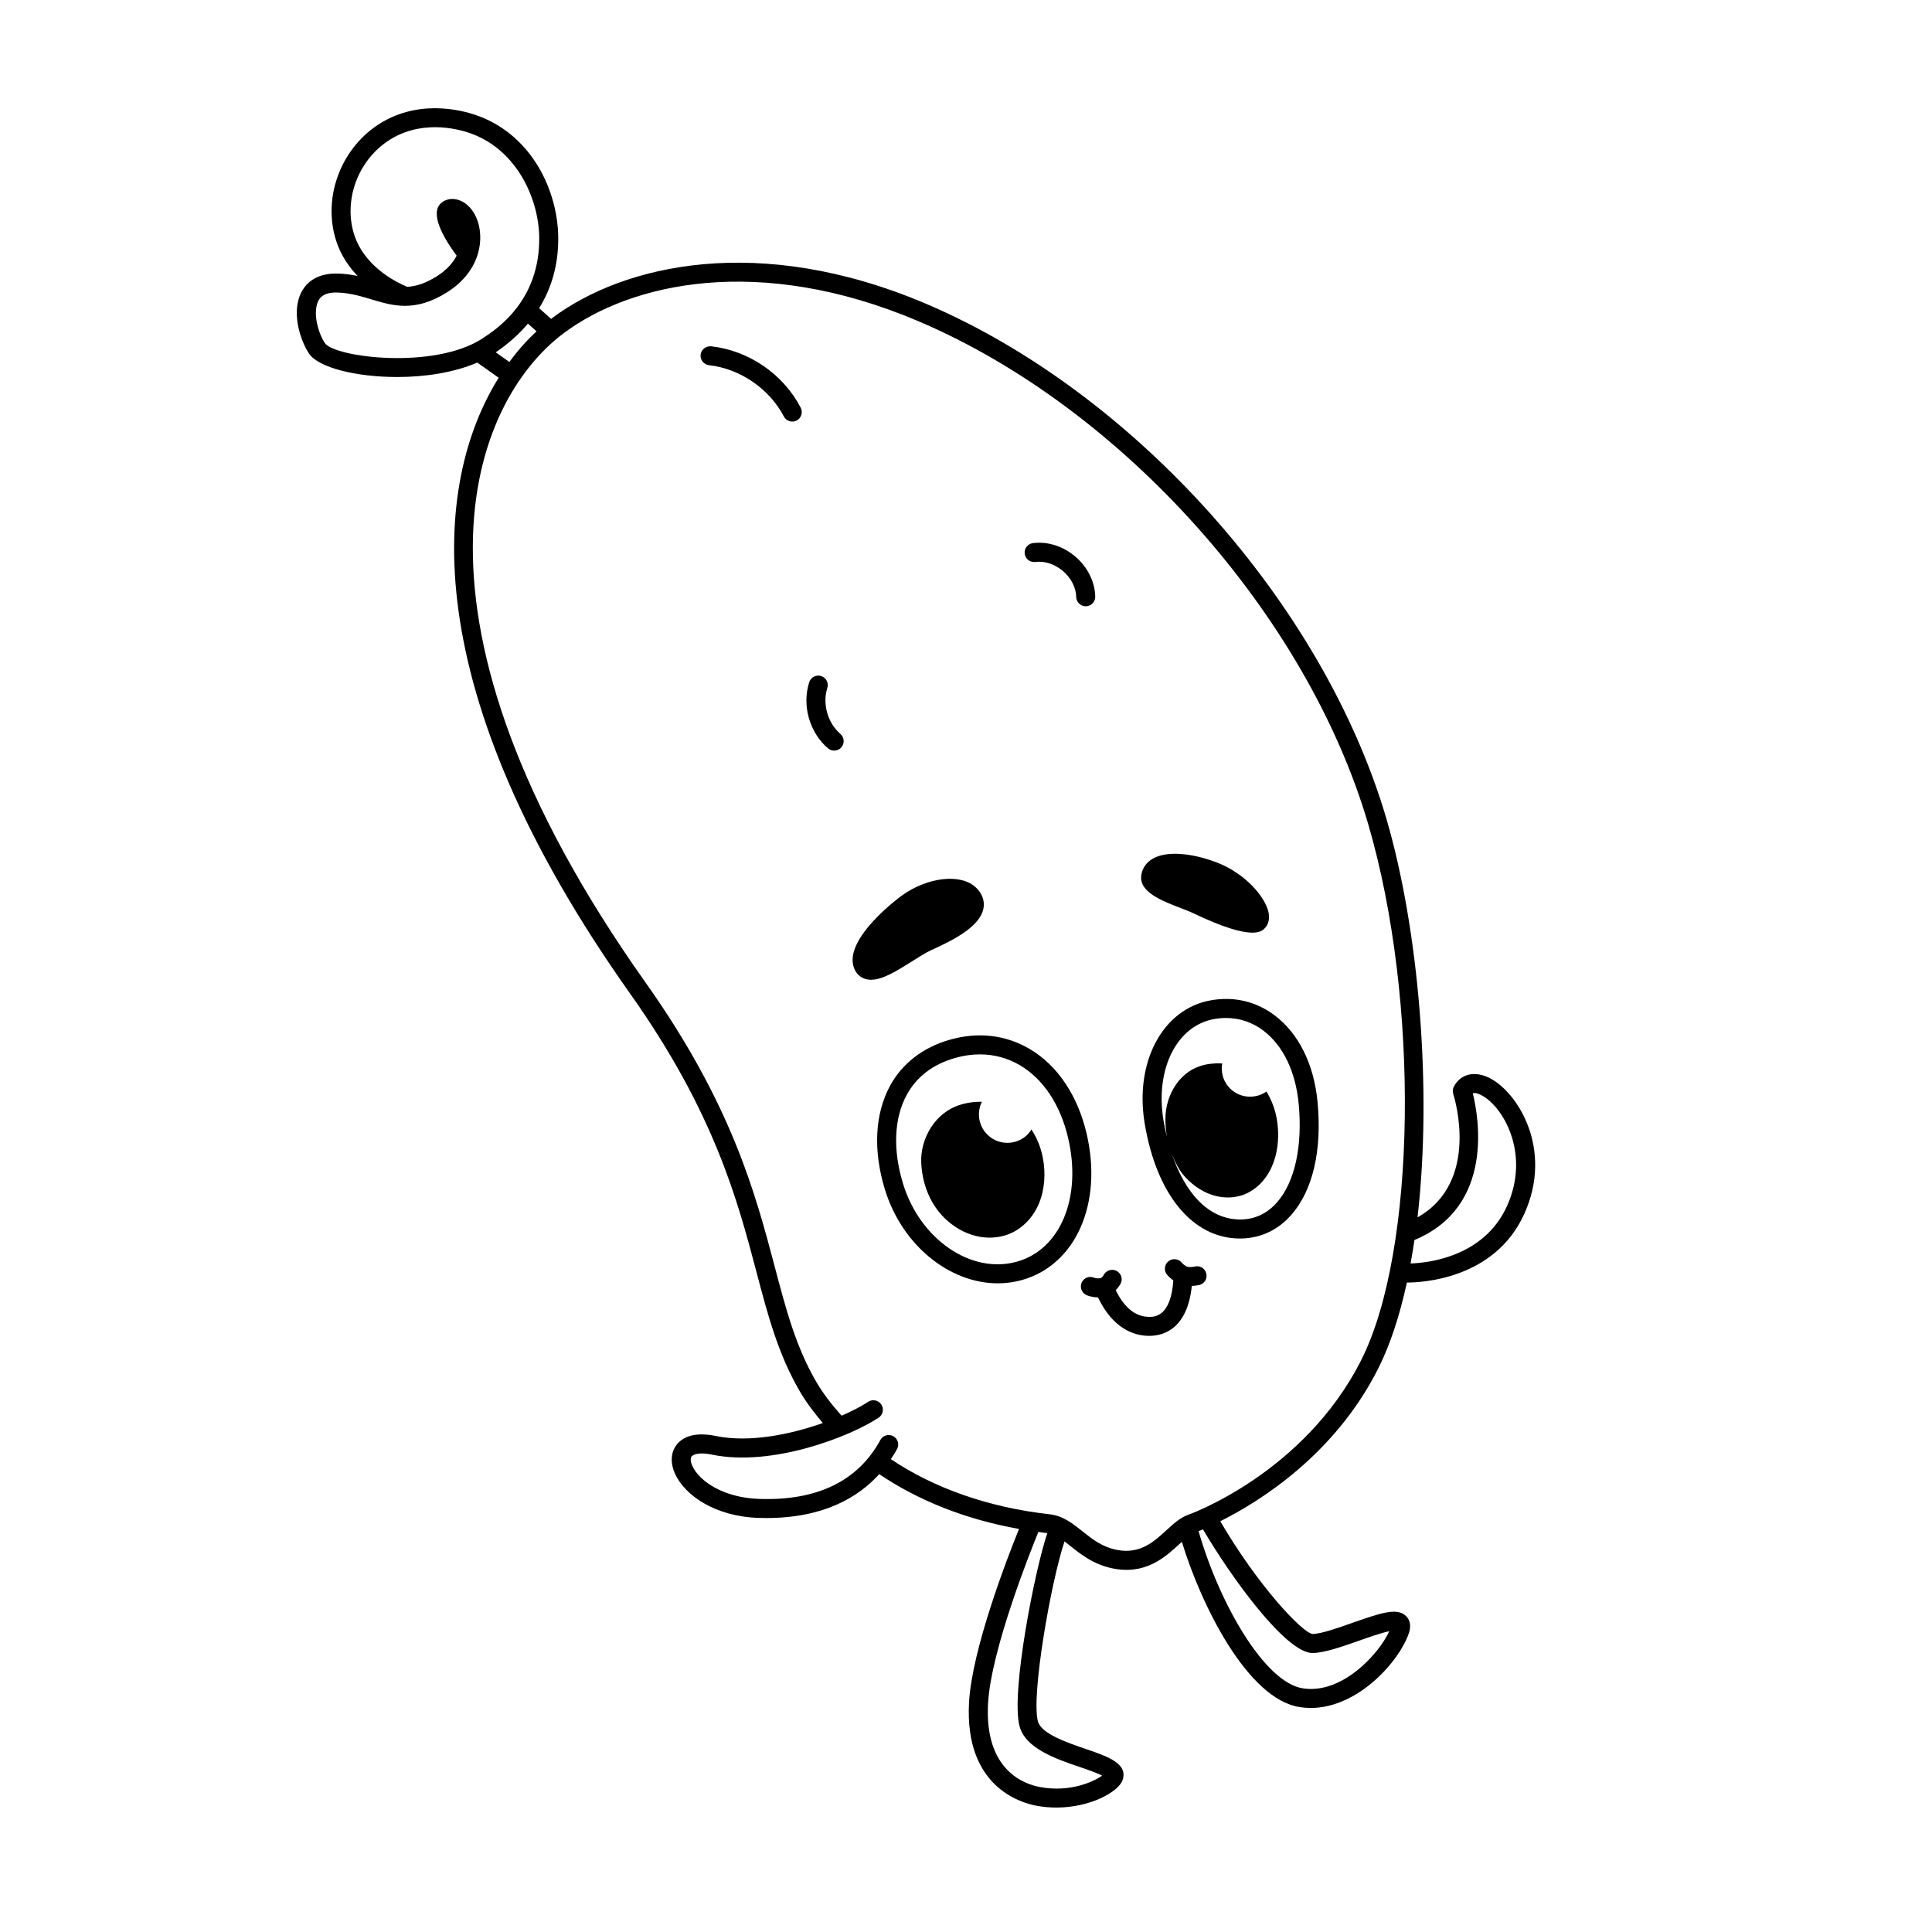
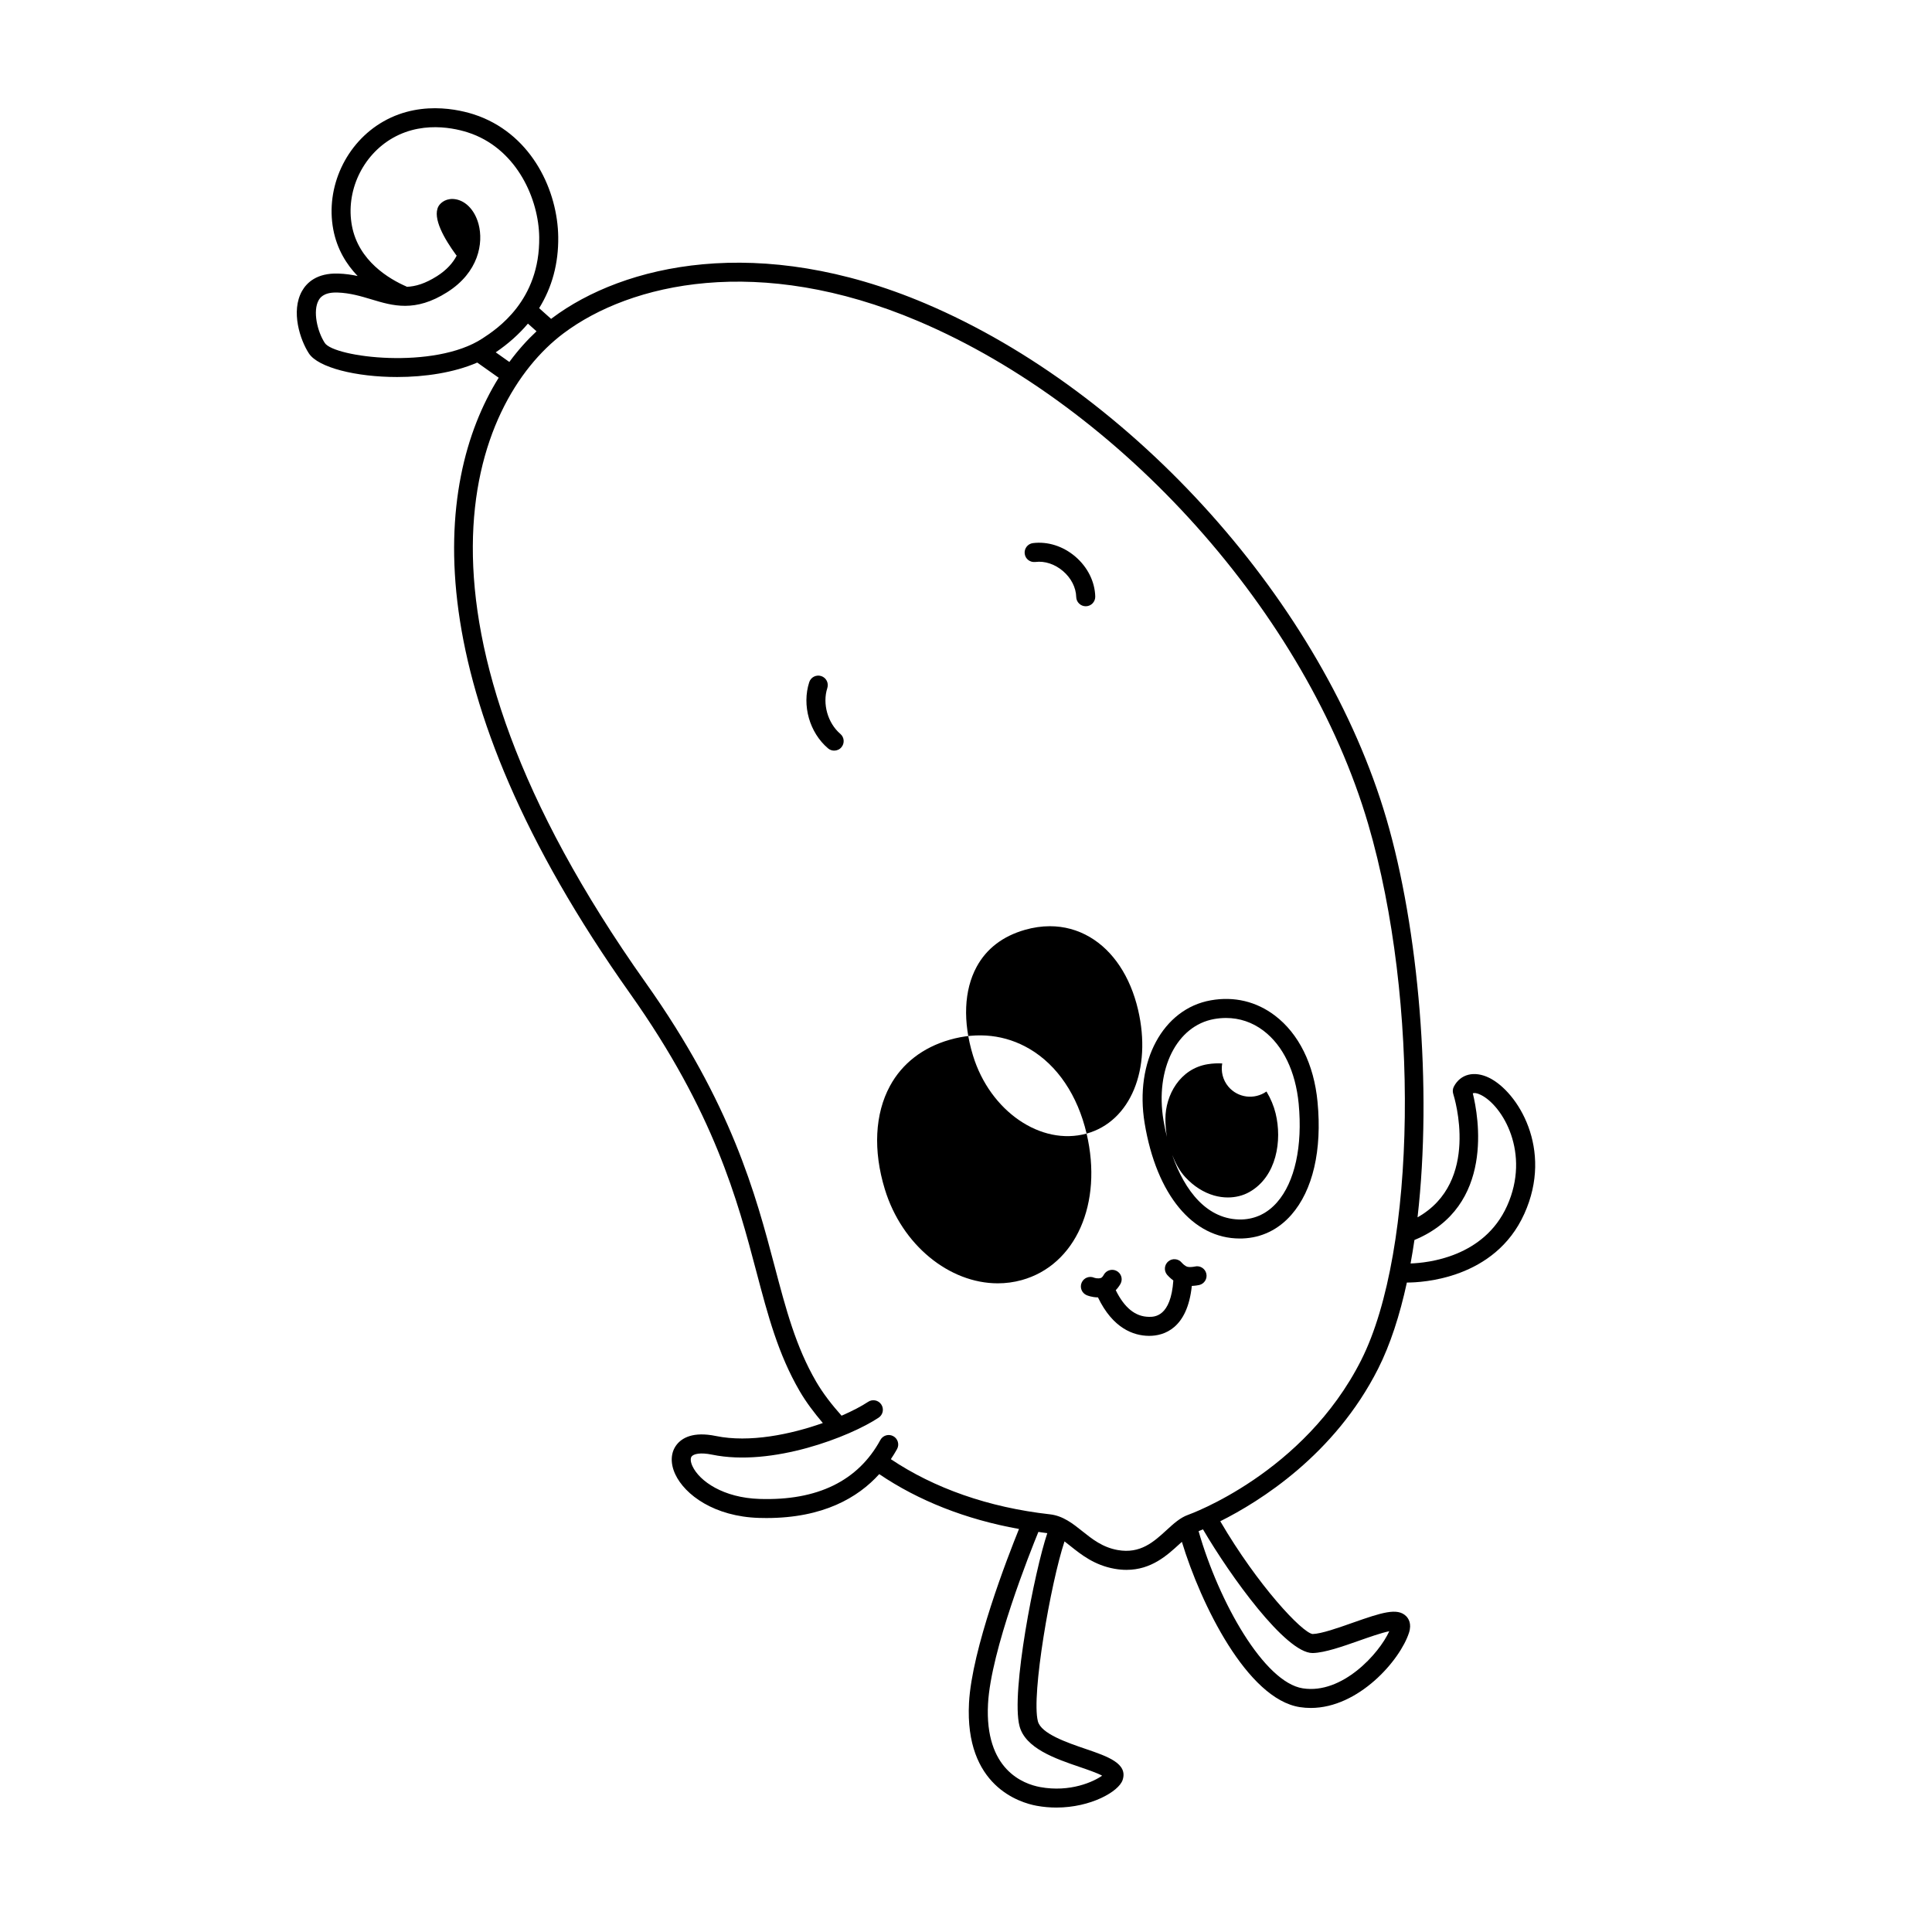
<svg xmlns="http://www.w3.org/2000/svg" fill="#000000" width="800px" height="800px" version="1.1" viewBox="144 144 512 512">
  <g>
    <path d="m538.62 429.62c-3.914-1.91-7.578-0.996-9.324 2.328-0.316 0.598-0.379 1.301-0.172 1.945 0.316 0.996 7.211 23.332-9.461 32.711 3.945-34.336 0.273-76.535-8.238-105.58-16.688-56.957-66.906-113.12-122.13-136.57-44.176-18.762-80.09-10.316-98.969 3.84-0.09 0.066-0.18 0.145-0.273 0.215l-3.176-2.84c3.422-5.527 5.152-11.828 5.059-18.918-0.168-12.012-6.723-26.555-21-31.965-3.219-1.219-14.582-4.715-25.316 1.391-9.941 5.656-15.41 17.426-13.301 28.633 0.984 5.211 3.488 9.25 6.453 12.332-1.594-0.336-3.301-0.59-5.16-0.648-5.633-0.168-8.312 2.402-9.566 4.613-3.039 5.387-0.5 13.008 1.812 16.547 2.449 3.75 12.469 6.258 23.391 6.258 7.356 0 15.09-1.164 21.227-3.828l5.68 4.019c-17.539 28.148-22.434 82.434 34.855 163.25 22.289 31.449 28.461 54.809 33.418 73.586 3.098 11.738 5.773 21.871 11.477 31.699 1.75 3.012 3.883 5.793 6.152 8.48-8.555 3.027-19.426 5.266-28.336 3.438-6.098-1.258-9.008 0.543-10.379 2.281-1.617 2.051-1.762 4.906-0.398 7.844 2.562 5.508 10.422 11.23 22.191 11.582 0.672 0.02 1.324 0.031 1.969 0.031 15.059 0 24.27-5.41 29.902-11.637 10.324 6.992 22.883 12 37.039 14.535-2.973 7.34-12.5 31.836-13.25 46.09-1.16 22.031 13.426 26.441 17.926 27.266 1.785 0.328 3.531 0.473 5.231 0.473 9.105 0 16.523-4.227 17.551-7.301 1.465-4.387-3.981-6.246-9.742-8.219-5.008-1.707-11.871-4.055-12.715-7.352-1.785-6.961 3.414-36.707 7.059-47.664 0.508 0.383 1.031 0.801 1.586 1.246 2.828 2.254 6.34 5.055 11.621 6 1.133 0.207 2.207 0.297 3.223 0.297 6.574 0 10.785-3.871 13.98-6.797 0.238-0.215 0.465-0.422 0.695-0.629 5.039 16.59 17.324 41.641 31.25 43.801 0.973 0.152 1.941 0.223 2.898 0.223 12.715 0 23.695-12.664 26.043-19.945 0.777-2.414-0.16-3.797-0.789-4.414-2.309-2.254-6.422-0.941-14.09 1.762-3.894 1.375-8.309 2.934-10.672 3.004-2.801-0.387-14.5-12.848-24.469-29.887 10.418-5.211 30.289-17.562 41.836-40.426 3.223-6.383 5.734-14.16 7.617-22.832h0.035c3.941 0 23.281-0.902 31.09-18.219 7.769-17.168-1.805-32.367-9.336-36.047zm-308.54-194.72c-2.035-3.117-3.215-8.531-1.641-11.316 0.293-0.52 1.164-2.066 4.578-2.066 0.137 0 0.277 0 0.422 0.004 3.359 0.121 6.223 0.984 8.988 1.812 5.691 1.715 11.578 3.488 20.078-1.895 8.309-5.25 9.672-13.008 8.316-18.051-1.055-3.926-3.727-6.535-6.812-6.66-2.297-0.051-3.492 1.352-3.828 1.98-1.641 3.082 1.629 8.676 4.656 12.816 0.059 0.082 0.121 0.156 0.188 0.227-0.992 1.91-2.648 3.805-5.215 5.43-3.144 1.984-5.68 2.75-8.07 2.828l0.016-0.059c-4.656-2.019-12.73-6.801-14.484-16.082-1.719-9.117 2.742-18.707 10.836-23.316 8.836-5.023 18.348-2.074 21.043-1.055 11.996 4.543 17.609 17.352 17.746 27.32 0.238 16.902-11.27 24.414-15.055 26.883-12.762 8.352-39.273 5.004-41.762 1.199zm45.293 2.469c3.367-2.289 6.191-4.832 8.535-7.609l2.277 2.039c-2.492 2.324-4.922 5.023-7.203 8.125zm138.8 364.03c1.523 5.934 9.531 8.676 15.965 10.871 1.906 0.648 4.578 1.566 5.941 2.297-2.168 1.562-8.453 4.504-16.438 3.023-4.457-0.82-14.723-4.606-13.805-22.043 0.742-14.16 11.234-40.426 13.348-45.574 0.789 0.105 1.562 0.242 2.363 0.332-3.359 9.945-9.672 42.129-7.375 51.094zm77.656-19.328h0.105c3.219-0.098 7.82-1.719 12.27-3.285 2.473-0.871 5.914-2.086 7.965-2.492-2.672 5.914-12.453 16.777-22.918 15.133-10.207-1.582-22.207-22.754-27.613-41.648 0.324-0.133 0.711-0.293 1.164-0.484 7.246 12.363 21.91 32.781 29.027 32.777zm12.902-77.617c-15.168 30.027-45.551 40.883-45.852 40.988-2.106 0.734-3.879 2.359-5.758 4.082-3.394 3.113-6.926 6.312-12.914 5.254-4.027-0.719-6.742-2.887-9.367-4.984-2.519-2.012-5.125-4.09-8.59-4.481-16.348-1.828-30.73-6.953-42.164-14.617 0.598-0.902 1.168-1.805 1.648-2.684 0.664-1.223 0.211-2.75-1.012-3.414-1.219-0.664-2.75-0.211-3.414 1.012-5.883 10.832-16.688 16.133-32.012 15.625-9.574-0.289-15.93-4.699-17.781-8.676-0.52-1.113-0.605-2.102-0.215-2.59 0.5-0.629 2.211-1.133 5.41-0.469 15.906 3.281 36.59-4.769 44.141-9.805 1.16-0.77 1.473-2.336 0.699-3.492-0.77-1.16-2.332-1.473-3.492-0.699-1.664 1.109-4.098 2.402-7.031 3.672-2.527-2.848-4.875-5.82-6.758-9.059-5.359-9.238-7.961-19.074-10.965-30.461-5.062-19.172-11.359-43.023-34.184-75.215-68.84-97.113-46.074-153.88-21.77-172.11 17.758-13.316 51.77-21.16 93.98-3.231 53.934 22.898 102.98 77.734 119.27 133.34 13.66 46.641 12.789 113-1.867 142.01zm38.648-40.852c-6.102 13.512-20.918 15.074-25.562 15.23 0.371-2.035 0.711-4.102 1.023-6.219 21.375-8.852 16.965-32.832 15.469-38.867 0.371-0.152 1.008-0.137 2.106 0.402 5.789 2.828 13.293 15.438 6.965 29.453z" />
-     <path d="m431.96 444.41c-2.379-10.148-7.754-18.121-15.141-22.453-6.348-3.723-13.664-4.559-21.164-2.402-7.106 2.039-12.566 6.266-15.801 12.227-4.012 7.391-4.5 17.109-1.367 27.367 4.539 14.879 17.156 24.945 29.93 24.945 2.121 0 4.246-0.277 6.34-0.855 14.316-3.961 21.551-20.285 17.203-38.828zm-18.539 33.965c-12.102 3.34-25.609-5.945-30.113-20.703-2.731-8.953-2.387-17.301 0.973-23.492 2.613-4.812 6.914-8.105 12.766-9.789 2.246-0.645 4.469-0.969 6.637-0.969 3.754 0 7.336 0.961 10.59 2.871 6.188 3.629 10.727 10.469 12.785 19.262 3.703 15.812-2.035 29.617-13.637 32.82z" />
+     <path d="m431.96 444.41c-2.379-10.148-7.754-18.121-15.141-22.453-6.348-3.723-13.664-4.559-21.164-2.402-7.106 2.039-12.566 6.266-15.801 12.227-4.012 7.391-4.5 17.109-1.367 27.367 4.539 14.879 17.156 24.945 29.93 24.945 2.121 0 4.246-0.277 6.34-0.855 14.316-3.961 21.551-20.285 17.203-38.828zc-12.102 3.34-25.609-5.945-30.113-20.703-2.731-8.953-2.387-17.301 0.973-23.492 2.613-4.812 6.914-8.105 12.766-9.789 2.246-0.645 4.469-0.969 6.637-0.969 3.754 0 7.336 0.961 10.59 2.871 6.188 3.629 10.727 10.469 12.785 19.262 3.703 15.812-2.035 29.617-13.637 32.82z" />
    <path d="m417.34 443.32c-0.406 0.648-0.891 1.266-1.512 1.785-3.199 2.68-7.965 2.258-10.645-0.941-1.98-2.367-2.258-5.586-0.977-8.188-1.449-0.012-2.969 0.102-4.613 0.488-7.91 1.84-11.805 9.531-11.453 15.84 0.336 6.16 2.793 11.551 6.902 15.184 2.519 2.223 5.457 3.691 8.5 4.254 0.906 0.168 1.812 0.246 2.715 0.246 2.586 0 5.082-0.676 7.129-1.953 7.633-4.797 8.613-14.688 6.301-21.844-0.539-1.66-1.328-3.316-2.348-4.871z" />
    <path d="m481.87 413.14c-4.918-3.742-10.801-5.148-16.988-4.047-12.699 2.242-20.242 16.246-17.539 32.578 3.133 18.922 12.762 30.547 25.223 30.547 0.23 0 0.469 0 0.699-0.012 5.039-0.172 9.516-2.336 12.957-6.266 5.703-6.5 8.168-17.133 6.938-29.938-0.945-9.93-4.957-18.051-11.289-22.863zm0.57 49.48c-2.539 2.891-5.684 4.422-9.344 4.555-9.176 0.207-15.168-7.633-18.461-17.121 0.938 2.352 2.023 4.332 3.481 5.906 2.203 2.383 4.836 4.066 7.629 4.863 1.211 0.344 2.445 0.516 3.652 0.516 2.039 0 4.012-0.484 5.699-1.438 7.273-4.109 8.707-13.688 6.953-20.848-0.48-1.965-1.305-3.953-2.422-5.793-3.18 2.227-7.57 1.723-10.113-1.309-1.48-1.773-1.98-4.016-1.617-6.125-1.199-0.07-2.469-0.02-3.82 0.195-7.375 1.18-11.234 8.188-11.234 14.5 0 1.289 0.105 2.984 0.402 4.769-0.363-1.473-0.672-2.957-0.918-4.438-2.238-13.527 3.543-25.043 13.441-26.797 1.059-0.188 2.106-0.281 3.141-0.281 3.606 0 6.992 1.145 9.93 3.375 5.195 3.949 8.504 10.816 9.324 19.336 1.066 11.238-1.012 20.766-5.723 26.133z" />
    <path d="m460.67 479.64c-0.559 0.133-1.598 0.211-2.07 0.051-0.559-0.191-1.199-0.805-1.426-1.074-0.875-1.066-2.457-1.23-3.535-0.359-1.078 0.875-1.246 2.465-0.367 3.547 0.16 0.195 0.781 0.871 1.672 1.535-0.66 9.602-4.973 9.668-6.457 9.637-3.656-0.039-6.523-2.445-8.801-7.059 0.766-0.797 1.219-1.602 1.336-1.844 0.578-1.25 0.047-2.711-1.195-3.309-1.234-0.598-2.734-0.082-3.359 1.148-0.141 0.281-0.465 0.664-0.664 0.742-0.867 0.301-1.789-0.023-1.859-0.055-1.266-0.539-2.731 0.039-3.289 1.301-0.562 1.27 0.012 2.754 1.285 3.32 0.188 0.082 1.406 0.59 3.031 0.598 3.945 8.223 9.418 10.152 13.461 10.195h0.137c3.906 0 10.102-1.945 11.273-13.23 0.953-0.047 1.75-0.188 1.98-0.246 1.352-0.324 2.18-1.672 1.863-3.023-0.312-1.344-1.668-2.195-3.016-1.875z" />
-     <path d="m390.79 395.79c6.379-2.856 13.008-6.414 13.844-11.109 0.242-1.367 0.105-3.422-1.953-5.426-3.926-3.84-12.746-2.906-19.68 2.07-0.156 0.109-15.688 11.391-12.664 19.242 0.684 1.773 1.941 2.516 2.871 2.828 0.52 0.172 1.062 0.25 1.633 0.25 3.117 0 6.906-2.387 10.879-4.898 1.91-1.207 3.715-2.348 5.07-2.957z" />
-     <path d="m457.09 384.72c1.117 0.43 2.121 0.812 2.816 1.145 8.707 4.176 13.391 5.301 16 5.301 2.18 0 2.91-0.785 3.332-1.234 0.559-0.598 1.422-1.941 0.918-4.223-0.91-4.109-6.121-10.09-13.262-12.977-5.231-2.106-12.902-3.688-17.316-1.215-1.727 0.973-2.801 2.465-3.109 4.324-0.746 4.508 5.293 6.832 10.621 8.879z" />
-     <path d="m332.45 235.77c-1.352-0.117-2.625 0.84-2.781 2.223-0.152 1.387 0.84 2.629 2.223 2.785 8.227 0.918 16.012 6.254 19.836 13.586 0.449 0.863 1.324 1.355 2.238 1.355 0.395 0 0.789-0.09 1.16-0.289 1.234-0.641 1.715-2.16 1.066-3.394-4.648-8.918-13.75-15.148-23.742-16.266z" />
    <path d="m418.37 292.93c2.508-0.316 5.16 0.555 7.332 2.41 2.168 1.855 3.445 4.359 3.508 6.871 0.035 1.367 1.152 2.453 2.519 2.453h0.07c1.391-0.035 2.488-1.195 2.453-2.586-0.105-3.934-2.023-7.785-5.269-10.566-3.25-2.781-7.336-4.07-11.25-3.582-1.379 0.18-2.352 1.441-2.176 2.82 0.172 1.383 1.422 2.34 2.812 2.18z" />
    <path d="m363.25 326.33c0.422-1.324-0.301-2.742-1.629-3.168-1.336-0.418-2.742 0.301-3.168 1.629-1.977 6.137 0.07 13.348 4.977 17.527 0.473 0.406 1.055 0.605 1.637 0.605 0.711 0 1.422-0.301 1.914-0.883 0.902-1.059 0.777-2.648-0.281-3.551-3.344-2.859-4.797-7.969-3.449-12.16z" />
  </g>
</svg>